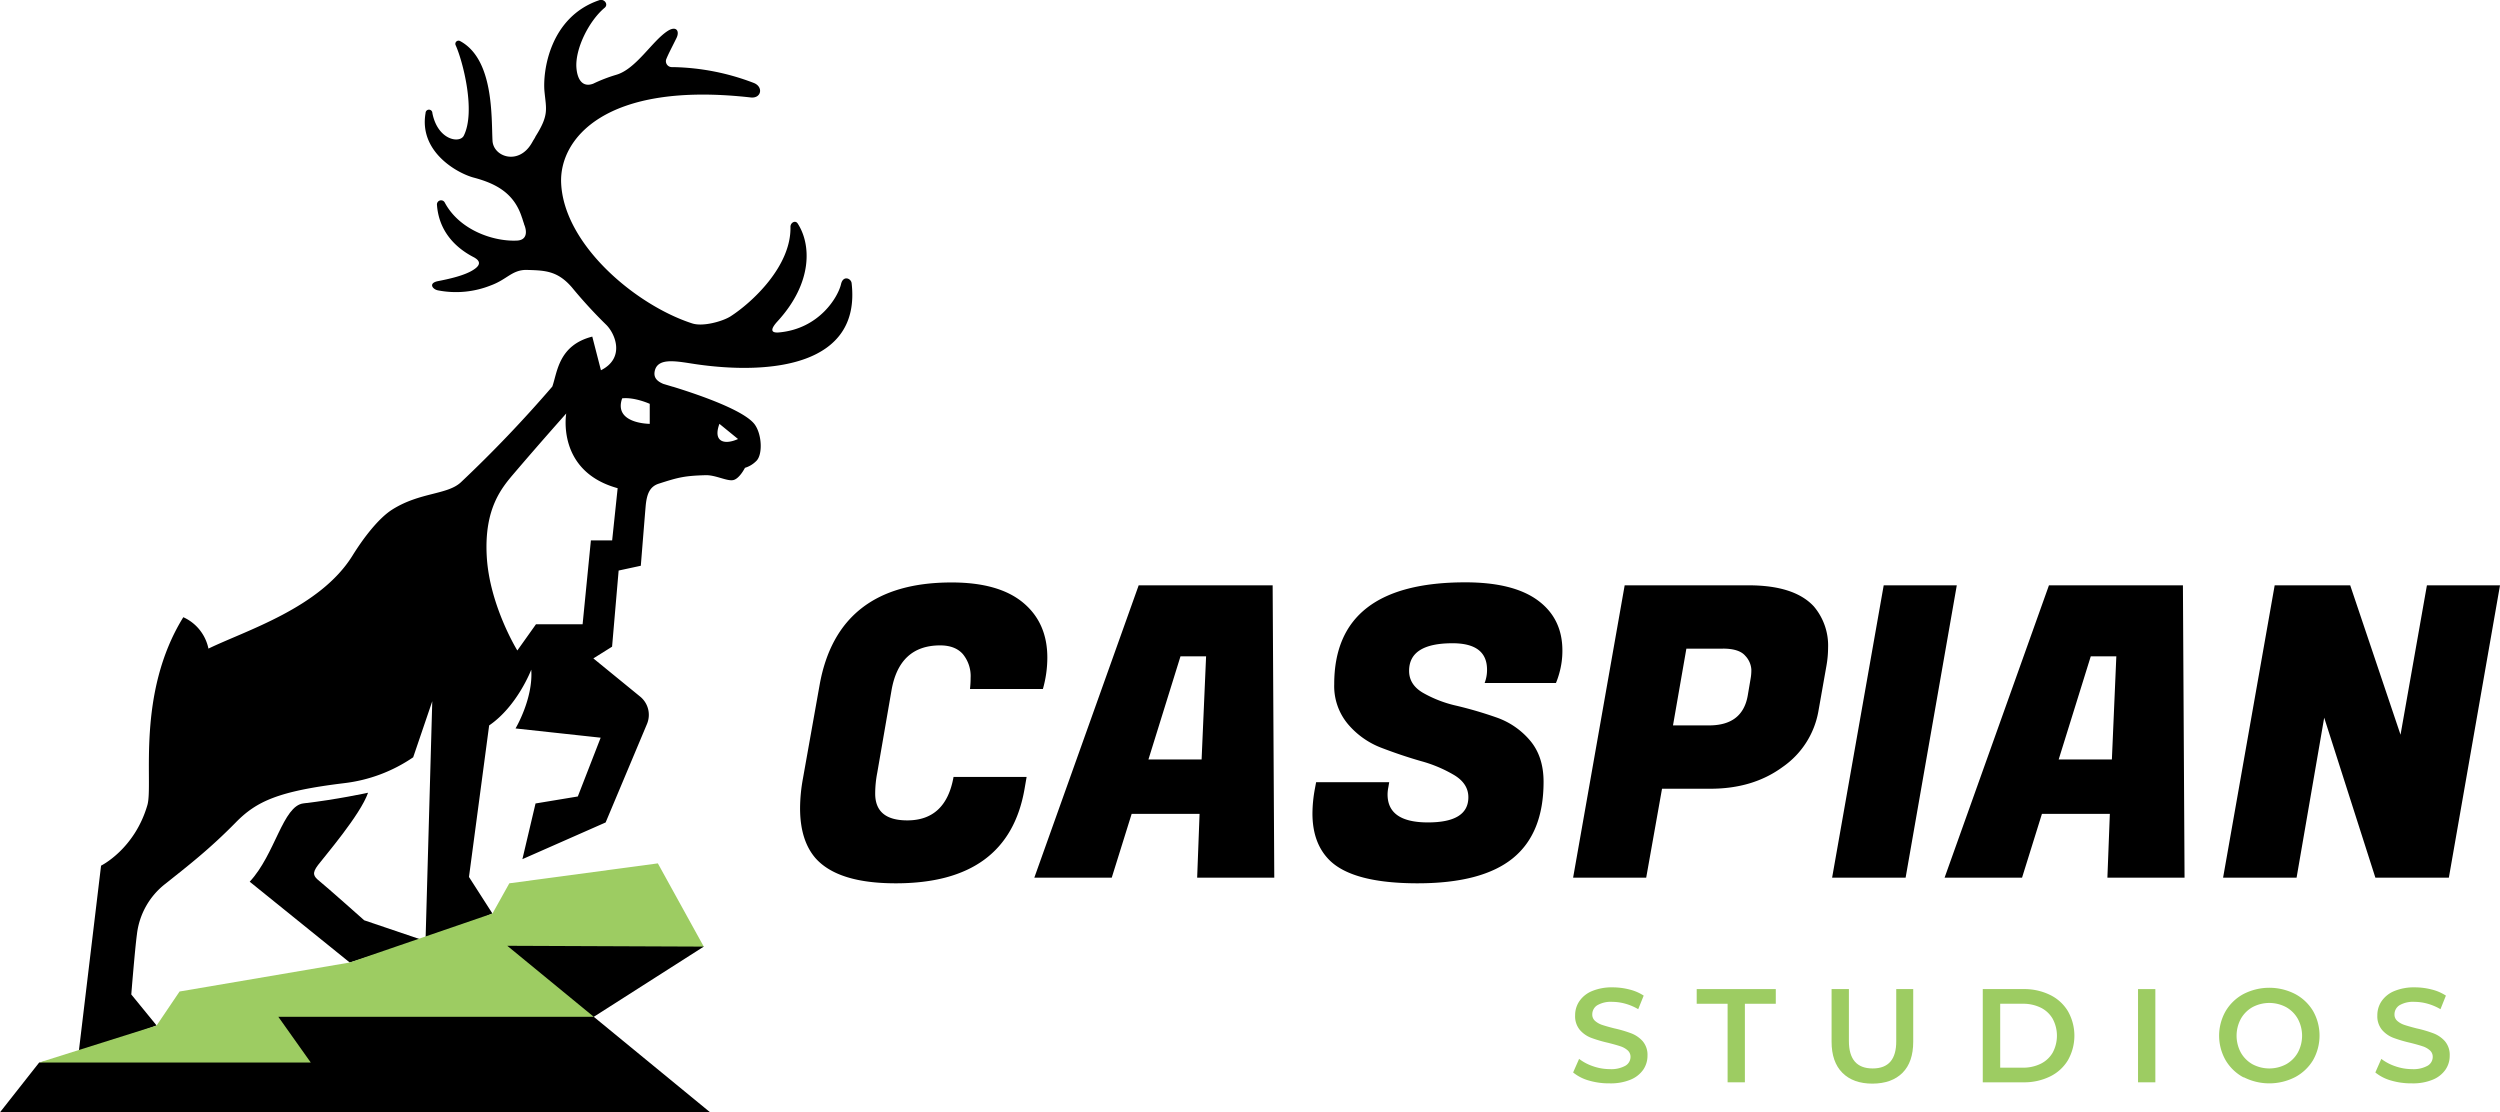
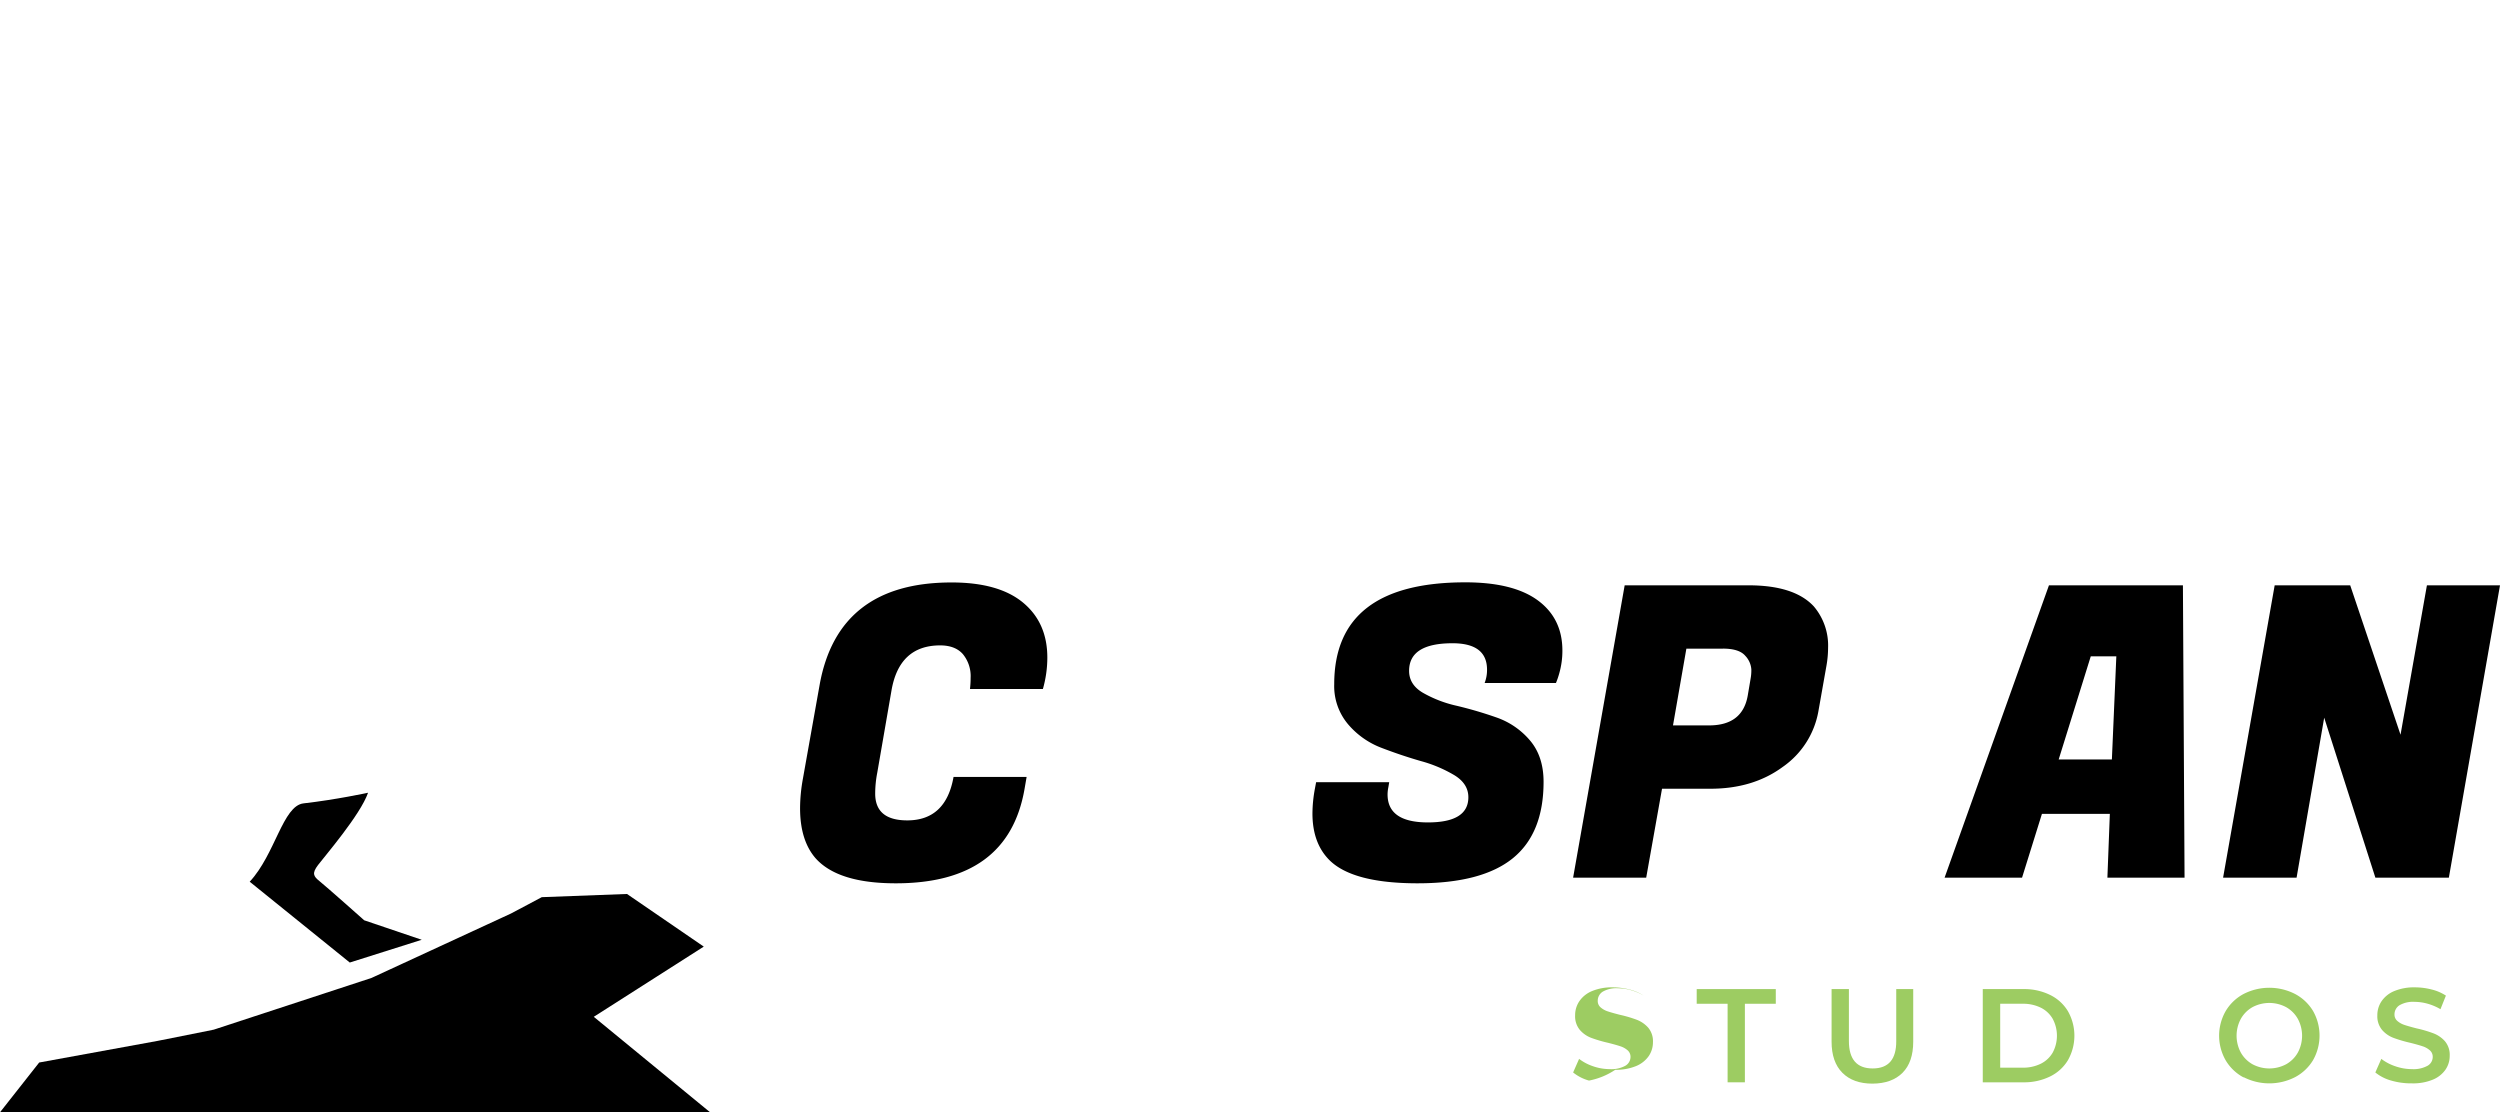
<svg xmlns="http://www.w3.org/2000/svg" viewBox="0 0 736.18 327.54">
  <defs>
    <style>.cls-1{fill:none;}.cls-2{fill:#9dcc62;}</style>
  </defs>
  <g id="Layer_2" data-name="Layer 2">
    <g id="Layer_3" data-name="Layer 3">
      <path class="cls-1" d="M143.3,202.31,158.69,191l16.71-4,3.17-23.47h4.22l4.27-26.65,27.24-2.53s8.54-.11,5.19-6.84-33.62-13.6-40.92-13.53-16.68,7.53-19.88,10.87a175.89,175.89,0,0,0-33.58,50.73Z" />
-       <path d="M352.53,258.44l.71-18.77h-20l-5.86,18.77H304.58l30.73-86.08h39.45l.48,86.08Zm-4.91-65.16-9.44,30.37h15.66l1.32-30.37Z" />
      <path d="M503.65,232.26H489.42l-4.66,26.18H463.24l15.18-86.08h36.47q13.5,0,19.24,6.22a17.82,17.82,0,0,1,4.19,12.19,30.52,30.52,0,0,1-.48,5.26l-2.39,13.51a25.31,25.31,0,0,1-10.52,16.32Q516.2,232.27,503.65,232.26Zm3.7-41.25H496.59l-3.94,22.6h10.64q9.8,0,11.36-8.73l.83-4.9a13.76,13.76,0,0,0,.24-2.87,6.46,6.46,0,0,0-1.79-4Q512.13,191,507.35,191Z" />
-       <path d="M576.22,172.36l-15.07,86.08H539.51l15.19-86.08Z" />
      <path d="M620.57,258.44l.72-18.77h-20l-5.85,18.77H572.63l30.73-86.08h39.45l.48,86.08Zm-4.9-65.16-9.45,30.37h15.67l1.31-30.37Z" />
      <path d="M736.18,172.36l-15.06,86.08H699.48l-15.07-47.1-8.13,47.1H654.64l15.19-86.08h22.24l14.82,44,7.77-44Z" />
      <path d="M89.38,236.57c-6.1.69-8.33,15-15.85,23.07L103,283.44l21.19-6.7L107.25,271S96,261,94.13,259.51s-2.31-2.35-.48-4.78,12.49-14.79,14.73-21.29C108.38,233.44,98.91,235.49,89.38,236.57Z" />
-       <path d="M205.31,107.3c21.53,3.06,48.28.48,45.47-23.91-.17-1.46-2.51-2.38-3.12.28-.86,3.73-6.35,13.13-18.24,14.22-3.34.3-1.74-1.87-.48-3.25,10.57-11.54,9.86-22.84,5.95-28.83-.7-1.07-2.15-.23-2.12,1,.25,11.57-11.29,22.26-17.65,26.35-2.23,1.43-8.06,3.12-11.27,2.08-16.62-5.37-37.83-23.2-38.61-41.35-.55-12.77,12.65-30.06,55.83-25.19,3.17.35,3.81-3.18.83-4.3a69.61,69.61,0,0,0-23.81-4.64c-.07,0-.12,0-.2,0a1.74,1.74,0,0,1-1.69-2.35c.76-1.84,1.48-3.1,3-6.2,1-2,0-3.73-2.56-2.11-4.59,2.93-9.34,11.28-15.22,12.94l0,0a45.48,45.48,0,0,0-6.75,2.61c-3.12,1.16-4.63-1.21-4.92-4.57-.48-5.54,3.6-13.87,8.32-17.81,1.17-1-.14-2.7-1.58-2.22C161.86,5,159.76,21.05,160.34,27c.5,5.18,1.36,6.83-2.61,13.13a2.74,2.74,0,0,0-.17.36c-.17.29-.35.57-.51.85a.43.43,0,0,0,0-.05c-.16.33-.33.61-.5.9h0c-3.87,6.58-11.27,4-11.52-.75-.36-6.84.46-24-9.57-29.36a.94.94,0,0,0-1.29,1.22c2.07,4.55,6,19.49,2.4,26.66-1.17,2.34-7.67,1.37-9.25-6.67a1,1,0,0,0-2,0c-2,11.4,9.31,17.7,14.14,19,7,1.85,12,4.83,14.22,11.72,0,.08.06.12.08.19.17.56.34,1.12.54,1.66,0,0,0,.07,0,.11,1,2.27.86,4.71-2,4.87-6.82.36-17-3-21.36-11.25a1.22,1.22,0,0,0-2.27.7c.52,7.41,5,12.51,11.06,15.57l.06.05c1.3.77,2.07,1.9-.17,3.4C137,81.14,132,82.19,129,82.78s-1.59,2.45,0,2.73A27.66,27.66,0,0,0,144.64,84c4.64-1.72,6.15-4.5,10.31-4.52,5.45.16,9.15.17,13.44,5.12a137.89,137.89,0,0,0,10,10.92c2.77,2.62,5.81,9.87-1.43,13.51l-2.55-9.91c-10,2.55-10.29,10.59-11.77,14.71A375.77,375.77,0,0,1,135.74,142c-4,3.76-12.1,2.9-20.26,8.07-4.06,2.58-8.51,8.42-11.69,13.56C94.25,179,72.32,185.67,61.38,191a13,13,0,0,0-7.4-9.25C40,204.35,45.21,230.88,43.4,237.08c-3.78,13-13.64,17.83-13.64,17.83l-6.64,55.42,23-8.35-7.46-9.14s1.06-13.23,1.66-17.7a22,22,0,0,1,8.24-14.78c6.83-5.43,13.16-10.32,20.92-18.23,6.09-6.2,12.59-9.17,31.85-11.51A45.3,45.3,0,0,0,121.67,223l5.62-16.51-2,71.19L145,269l-6.9-10.76,5.94-44.62c8.33-5.69,12.4-16.42,12.4-16.42.61,8.53-4.63,17.31-4.63,17.31l25.07,2.72-6.73,17.31L157.7,236.6,153.83,253l24.51-10.81,12.18-29a6.93,6.93,0,0,0-2-8.05l-13.79-11.26,5.51-3.45,1.93-22.42,6.53-1.41s1.19-14.83,1.42-17.47c.32-3.6,1.17-5.83,3.86-6.7,5.8-1.87,7.58-2.32,13.8-2.5,2.95-.08,6.32,1.84,8.15,1.44s3.44-3.61,3.44-3.61a7.83,7.83,0,0,0,3.25-1.93c2-1.72,1.83-7.82-.4-10.87-3-4-15.5-8.44-24.06-11.08h0l-.06,0-2.76-.83c-2.13-.88-2.91-2.07-2.53-3.83C193.76,105,199.8,106.52,205.31,107.3Zm6.54,17.51,5.48,4.47C213.27,131.11,209.89,130.1,211.85,124.81Zm-31.59,34.33H174l-2.44,24.69H157.83l-5.49,7.72s-8.17-13.22-9-27.64,4.59-20.48,8.25-24.78c7.68-9,15.15-17.37,15.15-17.37s-3,17,15.14,22Zm11.07-34.33s-10.76,0-8.12-7.51c3.66-.41,8.12,1.62,8.12,1.62Z" />
      <path d="M267.16,241.58q-9.44,0-9.44-7.89a32.24,32.24,0,0,1,.6-6.1l4.18-24.15q2.26-13.38,14.35-13.39,4.42,0,6.69,2.57a10.19,10.19,0,0,1,2.28,7,28.66,28.66,0,0,1-.19,3.28H307.1a33.84,33.84,0,0,0,1.31-9.26q0-10.27-7.17-16.2t-21.05-5.92q-33.47,0-38.85,30.25l-4.9,27.5a49.41,49.41,0,0,0-.84,8.73q0,9.44,4.54,14.7,6.59,7.43,23.68,7.41,33.1,0,37.89-27.85l.6-3.47H280.79Q278.52,241.58,267.16,241.58Z" />
      <path d="M440.52,211.22a117,117,0,0,0-11.66-3.41A35.59,35.59,0,0,1,419,204q-4.06-2.39-4.06-6.45,0-8.13,12.79-8.13,10.15,0,10.16,7.77a10.63,10.63,0,0,1-.71,3.94h21a23.29,23.29,0,0,0,1-2.93,24.12,24.12,0,0,0,.9-6.63q0-9.45-7.23-14.77t-21.34-5.32q-38.62,0-38.62,30A17.41,17.41,0,0,0,397,213.31a24.13,24.13,0,0,0,9.87,6.93q5.79,2.22,11.59,3.89a39.6,39.6,0,0,1,9.87,4.18q4.07,2.52,4.06,6.46,0,7.41-11.9,7.41t-11.89-8.25a11,11,0,0,1,.24-2.15l.24-1.44H387.56l-.36,1.92a40.8,40.8,0,0,0-.72,7.29q0,8.85,5.14,13.87,6.93,6.69,25.83,6.69t28-7.35q9.09-7.35,9.09-22.53,0-7.54-4.06-12.26A22.68,22.68,0,0,0,440.52,211.22Z" />
      <polygon points="184.63 263.25 159.54 264.19 150.5 268.99 109.39 287.98 62.96 303.2 46.31 306.53 11.54 312.88 0 327.54 209.11 327.54 174.85 299.42 207.24 278.75 184.63 263.25" />
-       <polygon class="cls-2" points="11.54 312.88 91.51 312.88 81.96 299.42 174.85 299.42 149.38 278.51 207.24 278.75 193.72 254.24 149.98 260.11 145.03 268.99 102.95 283.44 52.88 291.97 46.12 301.98 11.54 312.88" />
-       <path class="cls-2" d="M467.92,318.2a12.84,12.84,0,0,1-4.68-2.39l1.76-4a14.08,14.08,0,0,0,4.14,2.18,15.05,15.05,0,0,0,4.92.84,8.55,8.55,0,0,0,4.57-1,3,3,0,0,0,1.51-2.59,2.5,2.5,0,0,0-.84-1.94,6.06,6.06,0,0,0-2.14-1.2c-.86-.29-2-.61-3.53-1a39.86,39.86,0,0,1-5.08-1.49,8.3,8.3,0,0,1-3.33-2.33,6.28,6.28,0,0,1-1.39-4.3,7.33,7.33,0,0,1,1.23-4.13,8.35,8.35,0,0,1,3.73-3,15.12,15.12,0,0,1,6.1-1.1,19.68,19.68,0,0,1,4.94.63,13.46,13.46,0,0,1,4.19,1.8l-1.61,4a15.74,15.74,0,0,0-3.76-1.61,14.36,14.36,0,0,0-3.8-.55,8,8,0,0,0-4.5,1,3.16,3.16,0,0,0-1.47,2.71,2.45,2.45,0,0,0,.85,1.92,6.05,6.05,0,0,0,2.13,1.18c.87.29,2,.61,3.53,1a36.7,36.7,0,0,1,5,1.47,8.67,8.67,0,0,1,3.36,2.33,6.2,6.2,0,0,1,1.39,4.24,7.23,7.23,0,0,1-1.24,4.11,8.45,8.45,0,0,1-3.74,2.95,15.3,15.3,0,0,1-6.12,1.09A21,21,0,0,1,467.92,318.2Z" />
+       <path class="cls-2" d="M467.92,318.2a12.84,12.84,0,0,1-4.68-2.39l1.76-4a14.08,14.08,0,0,0,4.14,2.18,15.05,15.05,0,0,0,4.92.84,8.55,8.55,0,0,0,4.57-1,3,3,0,0,0,1.51-2.59,2.5,2.5,0,0,0-.84-1.94,6.06,6.06,0,0,0-2.14-1.2c-.86-.29-2-.61-3.53-1a39.86,39.86,0,0,1-5.08-1.49,8.3,8.3,0,0,1-3.33-2.33,6.28,6.28,0,0,1-1.39-4.3,7.33,7.33,0,0,1,1.23-4.13,8.35,8.35,0,0,1,3.73-3,15.12,15.12,0,0,1,6.1-1.1,19.68,19.68,0,0,1,4.94.63,13.46,13.46,0,0,1,4.19,1.8a15.74,15.74,0,0,0-3.76-1.61,14.36,14.36,0,0,0-3.8-.55,8,8,0,0,0-4.5,1,3.16,3.16,0,0,0-1.47,2.71,2.45,2.45,0,0,0,.85,1.92,6.05,6.05,0,0,0,2.13,1.18c.87.29,2,.61,3.53,1a36.7,36.7,0,0,1,5,1.47,8.67,8.67,0,0,1,3.36,2.33,6.2,6.2,0,0,1,1.39,4.24,7.23,7.23,0,0,1-1.24,4.11,8.45,8.45,0,0,1-3.74,2.95,15.3,15.3,0,0,1-6.12,1.09A21,21,0,0,1,467.92,318.2Z" />
      <path class="cls-2" d="M508.73,295.58h-9.1v-4.32h23.29v4.32h-9.1v23.13h-5.09Z" />
      <path class="cls-2" d="M542.53,315.91q-3.18-3.2-3.18-9.16V291.26h5.1v15.29q0,8.08,7,8.08t6.94-8.08V291.26h5v15.49q0,6-3.15,9.16t-8.85,3.19Q545.71,319.1,542.53,315.91Z" />
      <path class="cls-2" d="M583.87,291.26h12a17.21,17.21,0,0,1,7.8,1.71,12.49,12.49,0,0,1,5.29,4.82,14.64,14.64,0,0,1,0,14.39,12.49,12.49,0,0,1-5.29,4.82,17.21,17.21,0,0,1-7.8,1.71h-12Zm11.76,23.14a11.7,11.7,0,0,0,5.32-1.16,8.3,8.3,0,0,0,3.52-3.29,10.54,10.54,0,0,0,0-9.92,8.26,8.26,0,0,0-3.52-3.3,11.7,11.7,0,0,0-5.32-1.15H589V314.4Z" />
-       <path class="cls-2" d="M629.59,291.26h5.1v27.45h-5.1Z" />
      <path class="cls-2" d="M660.69,317.28a13.51,13.51,0,0,1-5.3-5.06,14.59,14.59,0,0,1,0-14.47,13.51,13.51,0,0,1,5.3-5.06,16.63,16.63,0,0,1,15.13,0,13.6,13.6,0,0,1,5.3,5,14.67,14.67,0,0,1,0,14.51,13.6,13.6,0,0,1-5.3,5,16.63,16.63,0,0,1-15.13,0Zm12.5-3.88a9,9,0,0,0,3.46-3.45,10.47,10.47,0,0,0,0-9.92,9,9,0,0,0-3.46-3.46,10.54,10.54,0,0,0-9.88,0,9,9,0,0,0-3.45,3.46,10.47,10.47,0,0,0,0,9.92,9.07,9.07,0,0,0,3.45,3.45,10.54,10.54,0,0,0,9.88,0Z" />
      <path class="cls-2" d="M704.15,318.2a12.84,12.84,0,0,1-4.68-2.39l1.76-4a14.21,14.21,0,0,0,4.14,2.18,15.05,15.05,0,0,0,4.92.84,8.55,8.55,0,0,0,4.57-1,3,3,0,0,0,1.51-2.59,2.5,2.5,0,0,0-.84-1.94,6,6,0,0,0-2.14-1.2c-.86-.29-2-.61-3.53-1a39.86,39.86,0,0,1-5.08-1.49,8.3,8.3,0,0,1-3.33-2.33,6.28,6.28,0,0,1-1.39-4.3,7.33,7.33,0,0,1,1.23-4.13,8.41,8.41,0,0,1,3.73-3,15.12,15.12,0,0,1,6.1-1.1,19.68,19.68,0,0,1,4.94.63,13.46,13.46,0,0,1,4.19,1.8l-1.6,4a16,16,0,0,0-3.77-1.61,14.36,14.36,0,0,0-3.8-.55,8,8,0,0,0-4.5,1,3.18,3.18,0,0,0-1.47,2.71,2.45,2.45,0,0,0,.85,1.92,6,6,0,0,0,2.14,1.18c.86.29,2,.61,3.52,1a36.7,36.7,0,0,1,5,1.47,8.67,8.67,0,0,1,3.36,2.33,6.2,6.2,0,0,1,1.39,4.24,7.16,7.16,0,0,1-1.24,4.11,8.45,8.45,0,0,1-3.74,2.95,15.26,15.26,0,0,1-6.12,1.09A21.07,21.07,0,0,1,704.15,318.2Z" />
    </g>
  </g>
</svg>